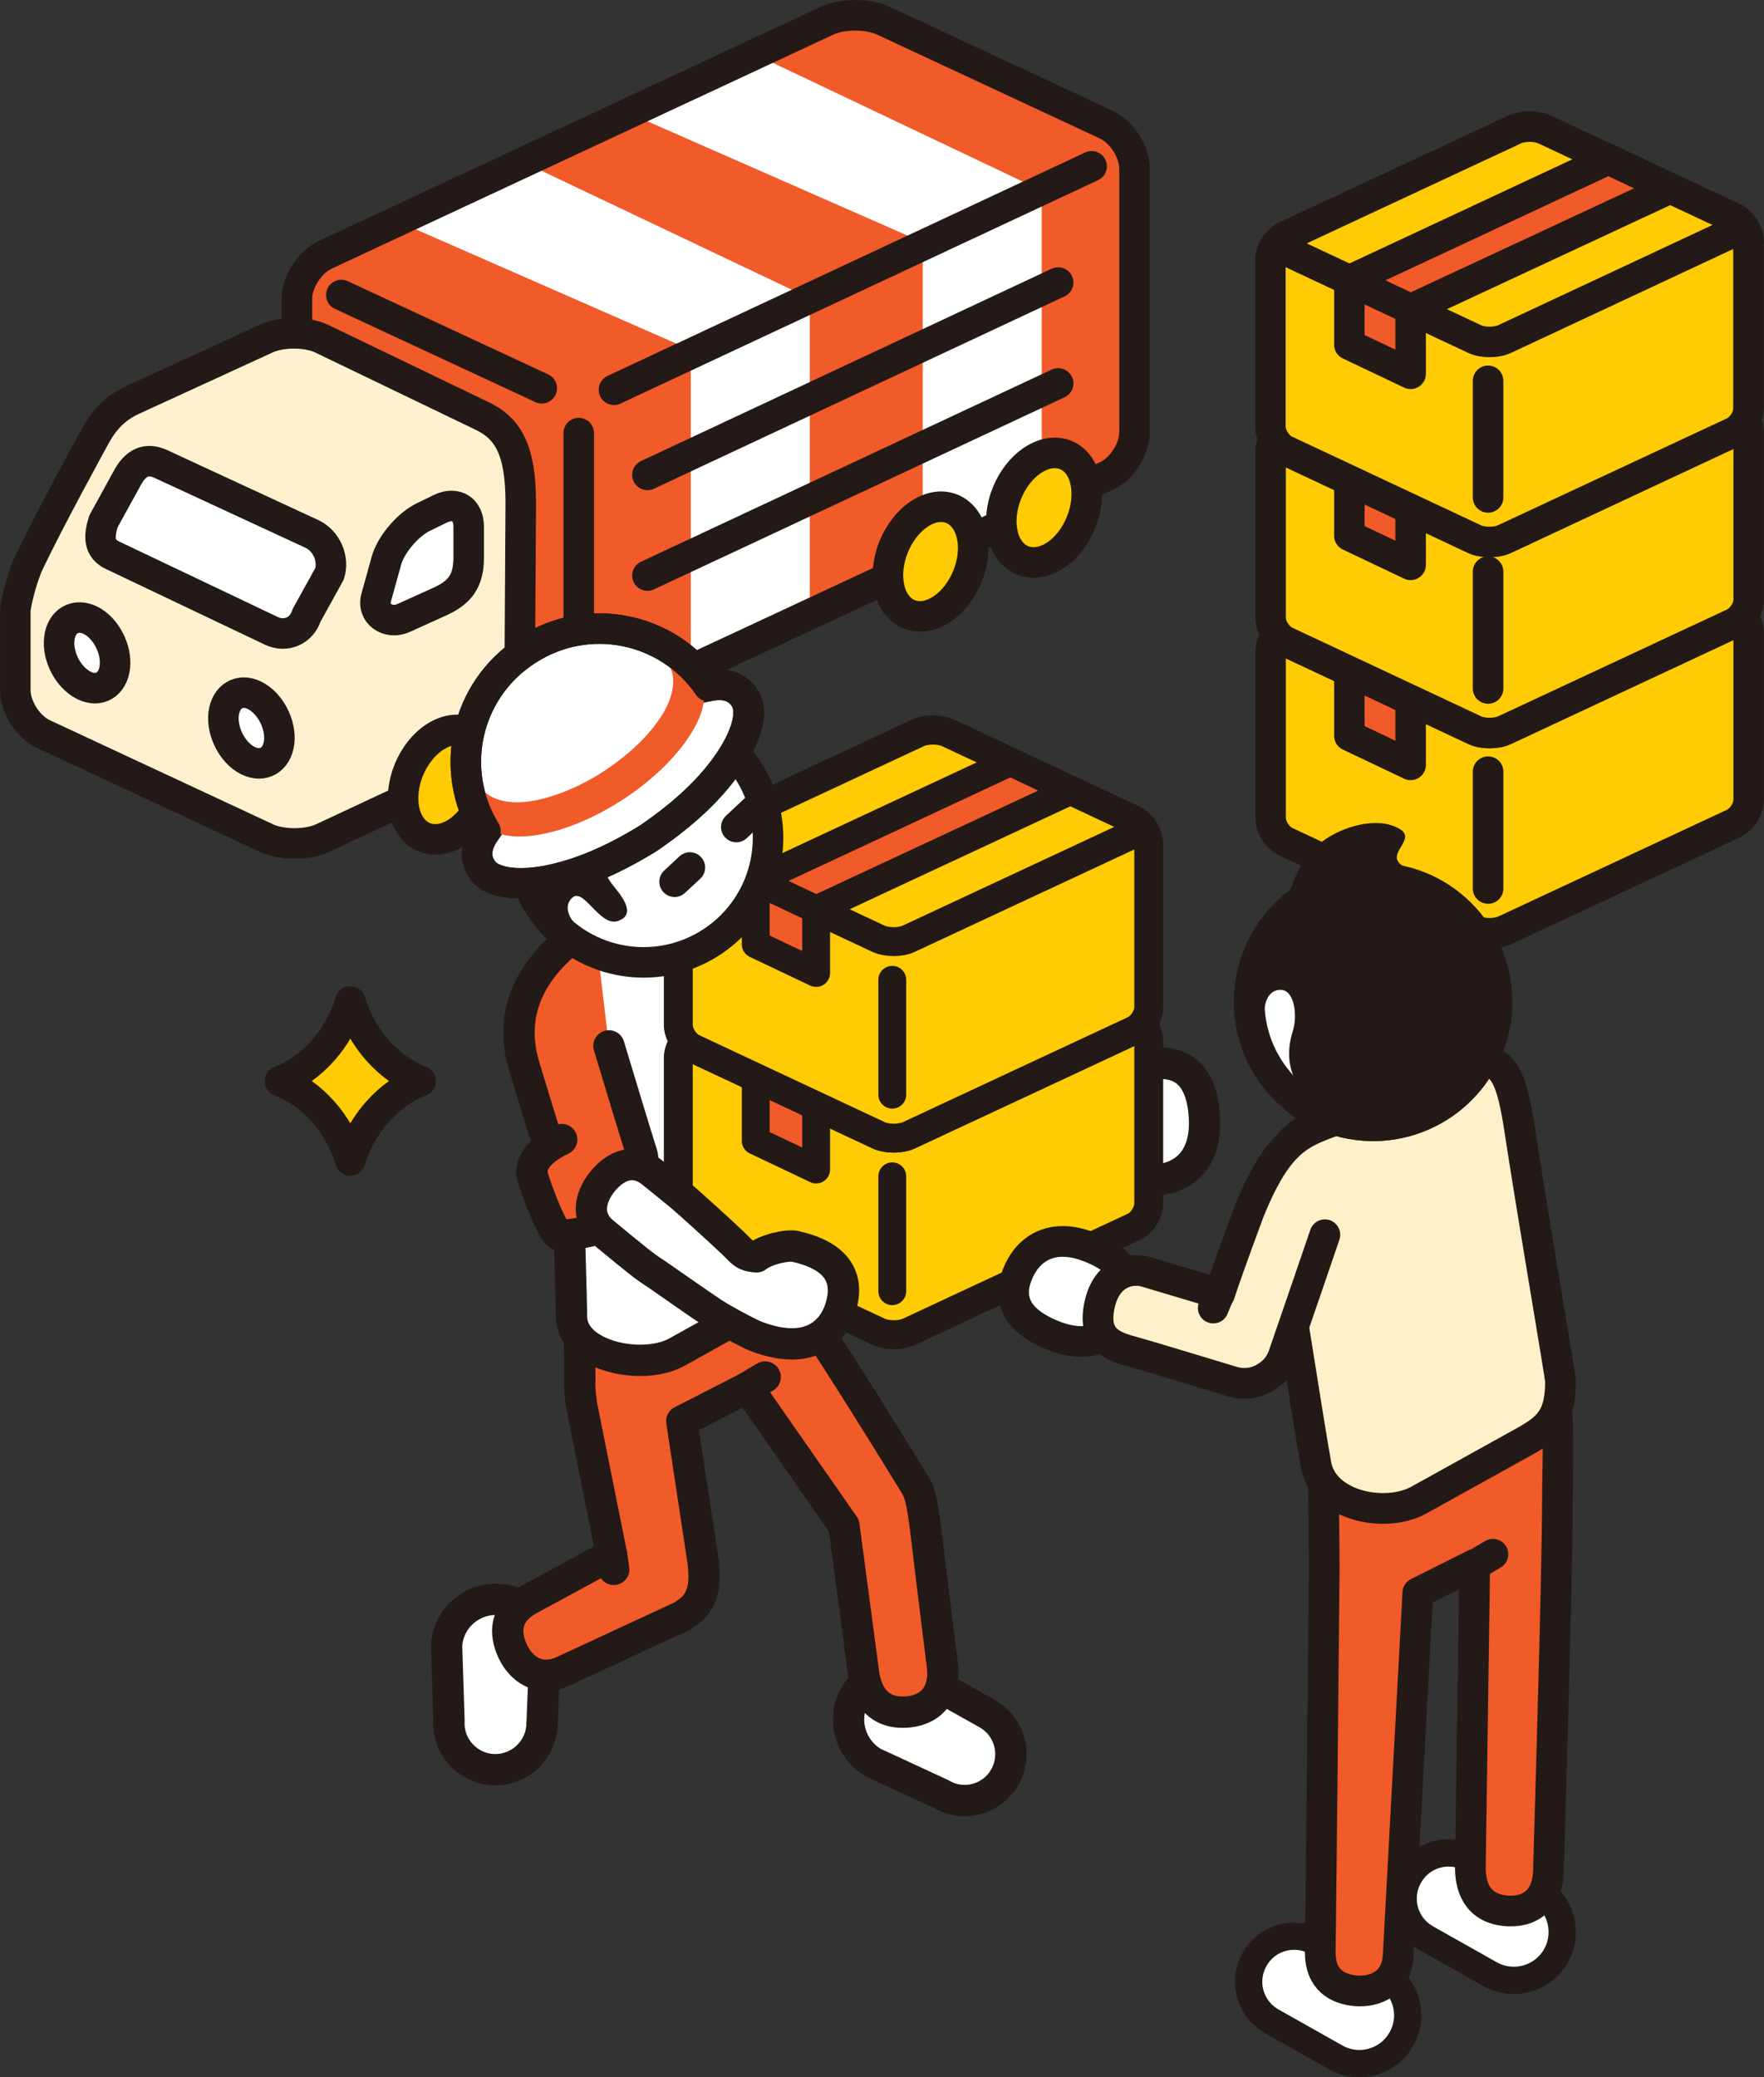
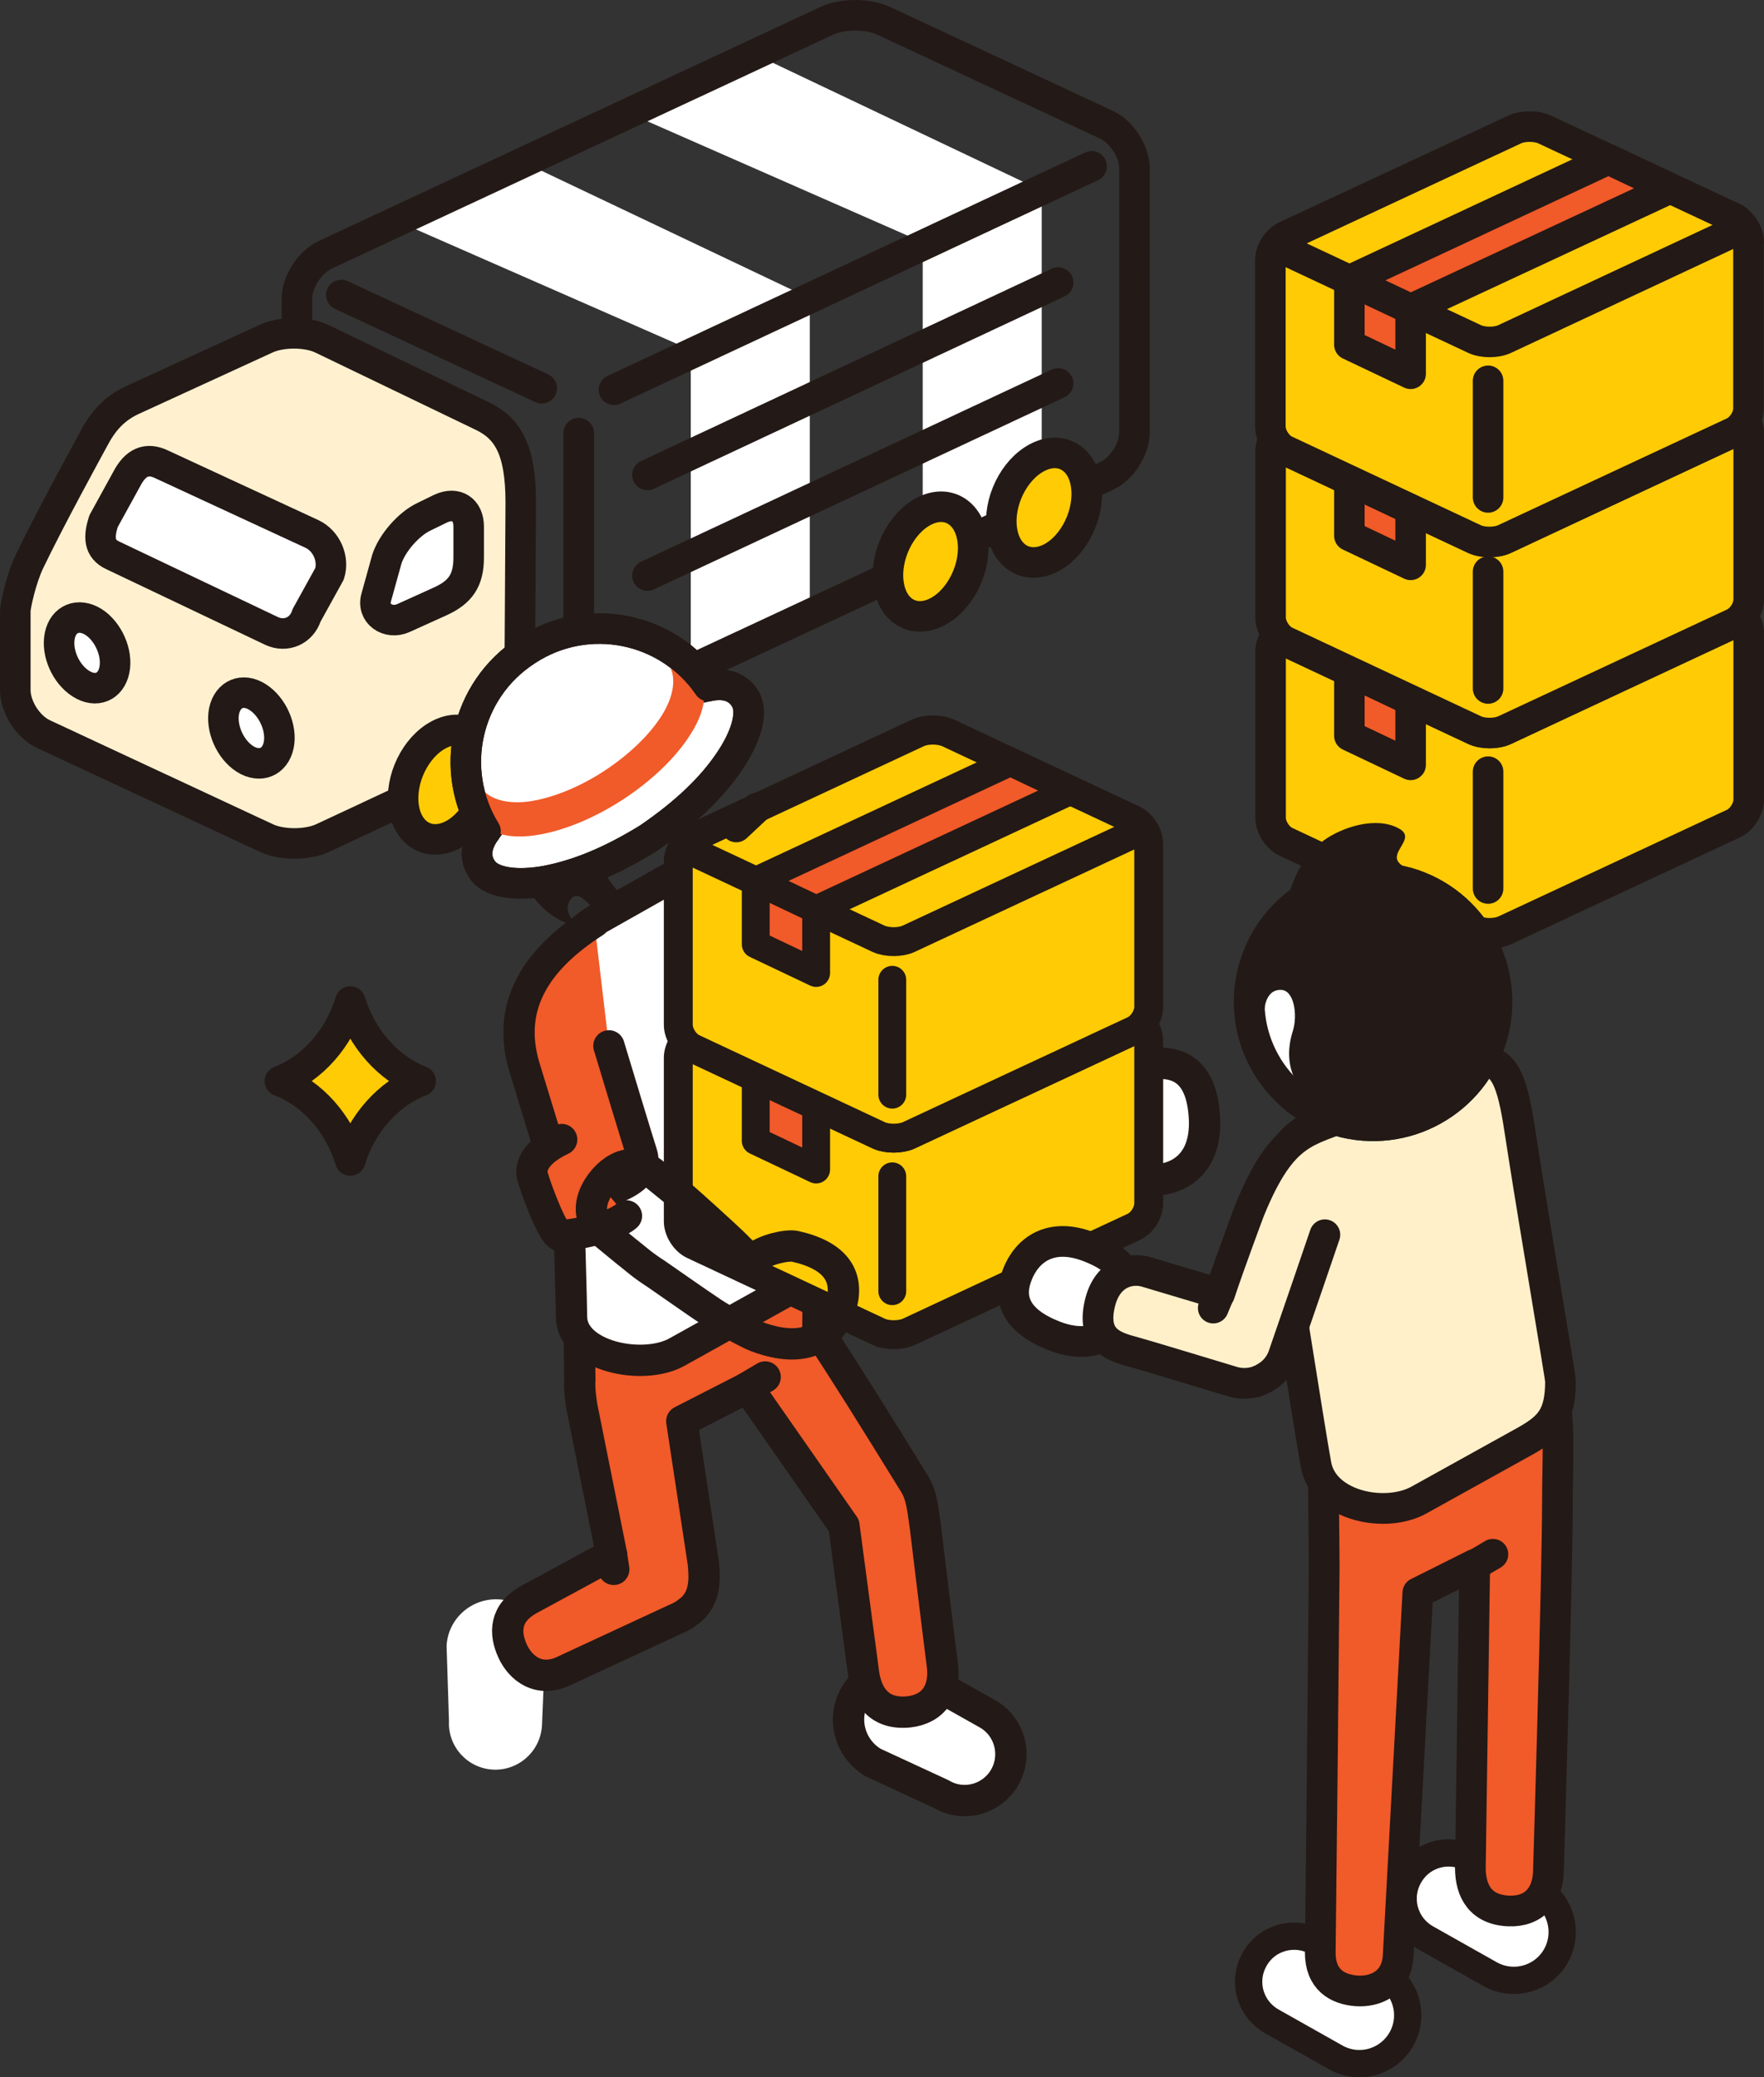
<svg xmlns="http://www.w3.org/2000/svg" version="1.1" id="Layer_1" x="0px" y="0px" viewBox="0 0 80.62 94.92" style="enable-background:new 0 0 80.62 94.92;" xml:space="preserve">
  <rect x="0" y="0" width="80.62" height="94.92" fill="#333333" stroke="none" />
  <style type="text/css">
	.st0{fill:#F15A29;}
	.st1{fill:#FFFFFF;}
	.st2{fill:none;stroke:#231916;stroke-width:1.395;stroke-linecap:round;stroke-linejoin:round;}
	.st3{fill:#FFF1D0;stroke:#231916;stroke-width:1.395;stroke-linecap:round;stroke-linejoin:round;}
	.st4{fill:#FFCB05;stroke:#231916;stroke-width:1.395;stroke-linecap:round;stroke-linejoin:round;}
	.st5{fill:#FFFFFF;stroke:#231916;stroke-width:1.395;stroke-linecap:round;stroke-linejoin:round;}
	.st6{fill:#F15A29;stroke:#231916;stroke-width:1.395;stroke-linecap:round;stroke-linejoin:round;}
	.st7{fill:none;stroke:#231916;stroke-width:1.431;stroke-linecap:round;stroke-linejoin:round;}
	.st8{fill:#FFE33F;}
	.st9{fill:#5571AC;}
	.st10{fill:#FFFFFF;stroke:#231916;stroke-width:1.431;stroke-linecap:round;stroke-linejoin:round;}
	.st11{fill:#FFCB05;}
	.st12{fill:none;stroke:#231916;stroke-width:1.321;stroke-linecap:round;stroke-linejoin:round;}
	.st13{fill:#FCF5DA;}
	.st14{fill:none;stroke:#231916;stroke-width:1.272;stroke-linecap:round;stroke-linejoin:round;}
	.st15{fill-rule:evenodd;clip-rule:evenodd;fill:#F15A29;}
	.st16{fill-rule:evenodd;clip-rule:evenodd;fill:#FFFFFF;}
	.st17{fill:#231916;}
	.st18{fill:#FFFFFF;stroke:#231916;stroke-width:1.395;stroke-miterlimit:10;}
	.st19{fill:#FFFFFF;stroke:#231916;stroke-width:1.403;stroke-linecap:round;stroke-linejoin:round;}
	.st20{fill:#FFFFFF;stroke:#231916;stroke-width:1.247;stroke-linecap:round;stroke-linejoin:round;}
	.st21{fill:#F15A29;stroke:#231916;stroke-width:1.403;stroke-linecap:round;stroke-linejoin:round;}
	.st22{fill:#FCCF00;stroke:#231916;stroke-width:1.403;stroke-linecap:round;stroke-linejoin:round;}
	.st23{fill:#FFF0CA;stroke:#231916;stroke-width:1.404;stroke-linecap:round;stroke-linejoin:round;}
	.st24{fill:#231916;stroke:#231916;stroke-width:1.403;stroke-linecap:round;stroke-linejoin:round;}
	.st25{fill:#FFCB05;stroke:#231916;stroke-width:1.389;stroke-linecap:round;stroke-linejoin:round;}
</style>
  <g>
    <g>
-       <path class="st0" d="M50.57,5.7L40.36,0.94c-0.7-0.32-1.85-0.32-2.55,0L14.85,11.65c-0.7,0.34-1.28,1.23-1.28,2v12.04    c0,0.77,0.57,1.68,1.28,2l10.21,4.76c0.7,0.33,1.85,0.33,2.55,0l22.96-10.7c0.7-0.32,1.28-1.23,1.28-2V7.7    C51.85,6.93,51.27,6.03,50.57,5.7z" />
      <polygon class="st1" points="29.15,5.35 42.17,11.07 42.17,25.66 47.61,22.99 47.61,8.71 34.5,2.48   " />
      <polygon class="st1" points="18.55,10.28 31.57,15.99 31.57,30.58 37.01,27.91 37.01,13.63 23.9,7.4   " />
      <line class="st2" x1="49.89" y1="7.6" x2="28.06" y2="17.81" />
      <line class="st2" x1="24.76" y1="17.74" x2="15.6" y2="13.48" />
      <line class="st2" x1="26.45" y1="30.8" x2="26.45" y2="19.79" />
      <line class="st2" x1="48.36" y1="12.91" x2="29.59" y2="21.7" />
      <line class="st2" x1="48.36" y1="17.52" x2="29.59" y2="26.3" />
      <path class="st2" d="M50.57,5.7L40.36,0.94c-0.7-0.32-1.85-0.32-2.55,0L14.85,11.65c-0.7,0.34-1.28,1.23-1.28,2v12.04    c0,0.77,0.57,1.68,1.28,2l10.21,4.76c0.7,0.33,1.85,0.33,2.55,0l22.96-10.7c0.7-0.32,1.28-1.23,1.28-2V7.7    C51.85,6.93,51.27,6.03,50.57,5.7z" />
      <g>
        <path class="st3" d="M23.8,22.97c0-2.39-0.57-3.4-1.78-3.97l-7.33-3.53c-0.69-0.32-1.84-0.32-2.54,0.01l-6.12,2.81     c-0.7,0.33-1.23,0.82-1.68,1.64c-0.32,0.59-2.04,3.72-3.01,5.74c-0.38,0.8-0.64,2.02-0.64,2.24v3.62c0,0.78,0.58,1.68,1.28,2.01     l10.21,4.76c0.69,0.32,1.84,0.32,2.54,0l7.73-3.61c0.7-0.33,0,0,0,0c0.7-0.33,1.28-1.23,1.28-2     C23.74,32.68,23.8,23.74,23.8,22.97z" />
        <path class="st4" d="M22.3,34.84c0.18,1.26-0.54,2.74-1.6,3.3c-1.06,0.56-2.07-0.01-2.25-1.27c-0.18-1.27,0.54-2.74,1.61-3.3     C21.12,33.01,22.13,33.57,22.3,34.84z" />
        <path class="st5" d="M2.71,29.19c-0.09,0.82,0.41,1.76,1.11,2.12c0.7,0.36,1.34-0.02,1.43-0.84c0.09-0.81-0.41-1.77-1.1-2.12     C3.45,28,2.8,28.37,2.71,29.19z" />
        <path class="st5" d="M10.22,32.62c-0.09,0.82,0.4,1.77,1.1,2.13c0.7,0.35,1.34-0.02,1.44-0.84c0.09-0.82-0.41-1.77-1.11-2.13     C10.96,31.43,10.32,31.81,10.22,32.62z" />
        <path class="st4" d="M49.64,22.18c0.18,1.27-0.54,2.75-1.6,3.31c-1.06,0.55-2.07-0.01-2.25-1.28c-0.18-1.26,0.54-2.74,1.61-3.3     C48.46,20.35,49.47,20.92,49.64,22.18z" />
        <path class="st4" d="M44.45,24.65c0.18,1.26-0.54,2.74-1.6,3.3c-1.06,0.56-2.07-0.01-2.24-1.28c-0.18-1.26,0.54-2.74,1.6-3.3     C43.26,22.81,44.27,23.38,44.45,24.65z" />
        <path class="st5" d="M7.37,21.21c-0.66-0.31-1.18-0.1-1.59,0.7l-1.05,1.91c-0.22,0.69-0.23,1.26,0.43,1.56l7.25,3.45     c0.66,0.31,1.38-0.01,1.6-0.71l1.05-1.9c0.22-0.69-0.14-1.51-0.8-1.82L7.37,21.21z" />
        <path class="st5" d="M20.14,23.24c0.71-0.33,1.28,0.04,1.28,0.82v1.42c0,1.05-0.39,1.58-1.28,1.99l-1.7,0.77     c-0.71,0.32-1.47-0.21-1.24-0.96l0.48-1.73c0.24-0.74,1-1.61,1.7-1.94L20.14,23.24z" />
      </g>
    </g>
    <g>
      <g>
        <path class="st4" d="M79.92,28.92c0-0.42-0.31-0.91-0.69-1.08l-8.63-4.04c-0.38-0.18-1-0.18-1.38,0l-10.46,4.88     c-0.38,0.18-0.69,0.66-0.69,1.08v7.61c0,0.42,0.31,0.91,0.69,1.09l8.63,4.05c0.38,0.18,1,0.18,1.38,0l10.46-4.88     c0.38-0.18,0.69-0.67,0.69-1.09V28.92z" />
        <path class="st5" d="M68.77,33.36c-0.38,0.18-1,0.18-1.38,0l-8.63-4.05c-0.38-0.18-0.38-0.47,0-0.65l10.46-4.88     c0.38-0.18,1-0.18,1.38,0l8.63,4.04c0.38,0.18,0.38,0.47,0,0.64L68.77,33.36z" />
        <polygon class="st5" points="64.47,32 61.67,30.67 73.51,25.15 76.32,26.48    " />
        <polygon class="st6" points="64.47,34.95 61.67,33.62 61.67,30.67 64.47,32    " />
        <line class="st5" x1="68.01" y1="40.6" x2="68.01" y2="35.26" />
        <path class="st4" d="M79.92,19.78c0-0.42-0.31-0.91-0.69-1.09l-8.63-4.04c-0.38-0.18-1-0.18-1.38,0l-10.46,4.88     c-0.38,0.18-0.69,0.66-0.69,1.08v7.61c0,0.42,0.31,0.91,0.69,1.09l8.63,4.05c0.38,0.18,1,0.18,1.38,0l10.46-4.88     c0.38-0.18,0.69-0.66,0.69-1.08V19.78z" />
        <path class="st5" d="M68.77,24.22c-0.38,0.18-1,0.18-1.38,0l-8.63-4.05c-0.38-0.18-0.38-0.47,0-0.64l10.46-4.88     c0.38-0.18,1-0.18,1.38,0l8.63,4.04c0.38,0.18,0.38,0.47,0,0.64L68.77,24.22z" />
        <polygon class="st5" points="64.47,22.86 61.67,21.53 73.51,16.01 76.32,17.34    " />
        <polygon class="st6" points="64.47,25.81 61.67,24.48 61.67,21.53 64.47,22.86    " />
        <line class="st5" x1="68.01" y1="31.46" x2="68.01" y2="26.12" />
      </g>
      <g>
        <path class="st5" d="M68.77,24.63c-0.38,0.18-1,0.18-1.38,0l-8.63-4.05c-0.38-0.18-0.38-0.47,0-0.65l10.46-4.88     c0.38-0.18,1-0.18,1.38,0l8.63,4.04c0.38,0.18,0.38,0.47,0,0.64L68.77,24.63z" />
        <polygon class="st5" points="64.47,23.27 61.67,21.94 73.51,16.42 76.32,17.75    " />
        <g>
          <path class="st4" d="M79.92,11.06c0-0.42-0.31-0.91-0.69-1.09l-8.63-4.04c-0.38-0.18-1-0.18-1.38,0L58.75,10.8      c-0.38,0.18-0.69,0.66-0.69,1.08v7.61c0,0.42,0.31,0.91,0.69,1.09l8.63,4.05c0.38,0.18,1,0.18,1.38,0l10.46-4.88      c0.38-0.18,0.69-0.66,0.69-1.08V11.06z" />
          <path class="st4" d="M68.77,15.49c-0.38,0.18-1,0.18-1.38,0l-8.63-4.05c-0.38-0.18-0.38-0.47,0-0.64l10.46-4.88      c0.38-0.18,1-0.18,1.38,0l8.63,4.04c0.38,0.18,0.38,0.47,0,0.64L68.77,15.49z" />
          <polygon class="st6" points="64.47,14.13 61.67,12.81 73.51,7.28 76.32,8.61     " />
          <line class="st5" x1="68.01" y1="22.73" x2="68.01" y2="17.4" />
        </g>
        <polygon class="st6" points="64.47,17.08 61.67,15.75 61.67,12.81 64.47,14.13    " />
      </g>
    </g>
    <g>
      <path class="st1" d="M45.92,81.21c-0.59,1.02-1.89,1.37-2.9,0.77l-3.11-1.44c-1.07-0.63-1.45-2.01-0.83-3.08    c0.63-1.08,2.01-1.45,3.08-0.82l2.97,1.67C46.15,78.89,46.5,80.19,45.92,81.21" />
      <path class="st7" d="M45.92,81.21c-0.59,1.02-1.89,1.37-2.9,0.77l-3.11-1.44c-1.07-0.63-1.45-2.01-0.83-3.08    c0.63-1.08,2.01-1.45,3.08-0.82l2.97,1.67C46.15,78.89,46.5,80.19,45.92,81.21z" />
      <path class="st1" d="M22.53,80.86c-1.17-0.06-2.07-1.06-2.01-2.22l-0.11-3.43c0.06-1.24,1.13-2.19,2.37-2.13    c1.24,0.06,2.19,1.12,2.13,2.36l-0.14,3.41C24.7,80.02,23.7,80.92,22.53,80.86" />
-       <path class="st7" d="M22.53,80.86c-1.17-0.06-2.07-1.06-2.01-2.22l-0.11-3.43c0.06-1.24,1.13-2.19,2.37-2.13    c1.24,0.06,2.19,1.12,2.13,2.36l-0.14,3.41C24.7,80.02,23.7,80.92,22.53,80.86z" />
      <path class="st0" d="M43.06,76.02c0,0-0.32-2.53-0.76-6.19c-0.11-0.74-0.16-1.46-0.48-1.99c-1.88-3.05-3.23-5.21-4.46-7.07    l0.02-0.01c0-3.25,0.45-6.7-2.27-7.61c-2.66-0.88-8.68,1.59-8.68,3.66c0,0.23,0.05,4.39,0.07,6.24c-0.04,0.45,0.09,1.21,0.09,1.21    l1.36,6.78l-3.8,2.06c-1.09,0.62-1.1,1.52-0.72,2.35c0.36,0.78,1.2,1.46,2.37,0.89l5.13-2.38c0.08-0.03,0.15-0.07,0.23-0.11    l0.08-0.04c0.01-0.01,0.01-0.01,0.02-0.02c0.06-0.04,0.12-0.08,0.18-0.13c0.07-0.05,0.13-0.1,0.19-0.15c0,0,0.01-0.01,0.01-0.01    c0.56-0.54,0.59-1.27,0.5-2.1l-0.98-6.46l3.01-1.54l4.4,6.31l0.9,6.77c0.16,1.1,0.78,1.88,2.08,1.74    C42.66,78.09,43.24,77.27,43.06,76.02" />
      <path class="st7" d="M43.06,76.02c0,0-0.32-2.53-0.76-6.19c-0.11-0.74-0.16-1.46-0.48-1.99c-1.88-3.05-3.23-5.21-4.46-7.07    l0.02-0.01c0-3.25,0.45-6.7-2.27-7.61c-2.66-0.88-8.68,1.59-8.68,3.66c0,0.23,0.05,4.39,0.07,6.24c-0.04,0.45,0.09,1.21,0.09,1.21    l1.36,6.78l-3.8,2.06c-1.09,0.62-1.1,1.52-0.72,2.35c0.36,0.78,1.2,1.46,2.37,0.89l5.13-2.38c0.08-0.03,0.15-0.07,0.23-0.11    l0.08-0.04c0.01-0.01,0.01-0.01,0.02-0.02c0.06-0.04,0.12-0.08,0.18-0.13c0.07-0.05,0.13-0.1,0.19-0.15c0,0,0.01-0.01,0.01-0.01    c0.56-0.54,0.59-1.27,0.5-2.1l-0.98-6.46l3.01-1.54l4.4,6.31l0.9,6.77c0.16,1.1,0.78,1.88,2.08,1.74    C42.66,78.09,43.24,77.27,43.06,76.02z" />
      <line class="st8" x1="34.14" y1="63.41" x2="34.97" y2="62.92" />
      <line class="st7" x1="34.14" y1="63.41" x2="34.97" y2="62.92" />
      <path class="st1" d="M32.66,38.98l-5.37,3.03c-1.08,0.61-1.66,1.76-1.62,2.93c0.01,0.39,0.45,14.08,0.45,15.22    c0,1.82,3.28,2.5,4.84,1.61l4.94-2.75c1.13-0.65,1.62-1.17,1.62-2.78c-0.03-0.3-0.02-8.46-0.01-11.83c0,0,0.09-2.49-0.34-3.39" />
      <path class="st7" d="M32.66,38.98l-5.37,3.03c-1.08,0.61-1.66,1.76-1.62,2.93c0.01,0.39,0.45,14.08,0.45,15.22    c0,1.82,3.28,2.5,4.84,1.61l4.94-2.75c1.13-0.65,1.62-1.17,1.62-2.78c-0.03-0.3-0.02-8.46-0.01-11.83c0,0,0.09-2.49-0.34-3.39" />
      <line class="st9" x1="27.95" y1="71.04" x2="28.05" y2="71.71" />
      <line class="st7" x1="27.95" y1="71.04" x2="28.05" y2="71.71" />
      <path class="st10" d="M50.59,51.33c-0.08-1.93,1.09-2.69,2.32-2.74c1.23-0.05,2.06,0.65,2.14,2.57c0.07,1.92-1.05,2.71-2.28,2.76    C51.54,53.96,50.66,53.25,50.59,51.33z" />
      <path class="st11" d="M52.49,47.52c0-0.41-0.31-0.89-0.68-1.07l-8.49-3.98c-0.37-0.17-0.98-0.17-1.36,0l-10.28,4.8    C31.3,47.44,31,47.92,31,48.33v7.48c0,0.41,0.3,0.89,0.68,1.07l8.49,3.98c0.37,0.17,0.98,0.17,1.36,0l10.29-4.8    c0.37-0.17,0.68-0.65,0.68-1.07V47.52z" />
      <path class="st12" d="M52.49,47.52c0-0.41-0.31-0.89-0.68-1.07l-8.49-3.98c-0.37-0.17-0.98-0.17-1.36,0l-10.28,4.8    C31.3,47.44,31,47.92,31,48.33v7.48c0,0.41,0.3,0.89,0.68,1.07l8.49,3.98c0.37,0.17,0.98,0.17,1.36,0l10.29-4.8    c0.37-0.17,0.68-0.65,0.68-1.07V47.52z" />
      <path class="st8" d="M41.52,51.88c-0.37,0.17-0.98,0.17-1.36,0l-8.49-3.98c-0.37-0.17-0.37-0.46,0-0.63l10.29-4.8    c0.37-0.17,0.98-0.17,1.36,0l8.49,3.98c0.37,0.17,0.37,0.46,0,0.63L41.52,51.88z" />
      <path class="st12" d="M41.52,51.88c-0.37,0.17-0.98,0.17-1.36,0l-8.49-3.98c-0.37-0.17-0.37-0.46,0-0.63l10.29-4.8    c0.37-0.17,0.98-0.17,1.36,0l8.49,3.98c0.37,0.17,0.37,0.46,0,0.63L41.52,51.88z" />
      <polygon class="st13" points="37.3,50.54 34.54,49.24 46.18,43.81 48.94,45.11   " />
      <polygon class="st14" points="37.3,50.54 34.54,49.24 46.18,43.81 48.94,45.11   " />
      <polygon class="st0" points="37.3,53.44 34.54,52.13 34.54,49.24 37.3,50.54   " />
      <polygon class="st14" points="37.3,53.44 34.54,52.13 34.54,49.24 37.3,50.54   " />
      <line class="st13" x1="40.78" y1="59" x2="40.78" y2="53.75" />
      <line class="st14" x1="40.78" y1="59" x2="40.78" y2="53.75" />
      <path class="st11" d="M52.49,38.53c0-0.41-0.31-0.89-0.68-1.07l-8.49-3.98c-0.37-0.17-0.98-0.17-1.36,0l-10.28,4.8    C31.3,38.46,31,38.94,31,39.35v7.48c0,0.41,0.3,0.89,0.68,1.07l8.49,3.98c0.37,0.17,0.98,0.17,1.36,0l10.29-4.8    c0.37-0.17,0.68-0.65,0.68-1.07V38.53z" />
      <path class="st12" d="M52.49,38.53c0-0.41-0.31-0.89-0.68-1.07l-8.49-3.98c-0.37-0.17-0.98-0.17-1.36,0l-10.28,4.8    C31.3,38.46,31,38.94,31,39.35v7.48c0,0.41,0.3,0.89,0.68,1.07l8.49,3.98c0.37,0.17,0.98,0.17,1.36,0l10.29-4.8    c0.37-0.17,0.68-0.65,0.68-1.07V38.53z" />
      <path class="st11" d="M41.52,42.9c-0.37,0.17-0.98,0.17-1.36,0l-8.49-3.98c-0.37-0.17-0.37-0.46,0-0.63l10.29-4.8    c0.37-0.17,0.98-0.17,1.36,0l8.49,3.98c0.37,0.17,0.37,0.46,0,0.63L41.52,42.9z" />
      <path class="st12" d="M41.52,42.9c-0.37,0.17-0.98,0.17-1.36,0l-8.49-3.98c-0.37-0.17-0.37-0.46,0-0.63l10.29-4.8    c0.37-0.17,0.98-0.17,1.36,0l8.49,3.98c0.37,0.17,0.37,0.46,0,0.63L41.52,42.9z" />
      <polygon class="st0" points="37.3,41.56 34.54,40.25 46.18,34.82 48.94,36.13   " />
      <polygon class="st14" points="37.3,41.56 34.54,40.25 46.18,34.82 48.94,36.13   " />
      <polygon class="st0" points="37.3,44.46 34.54,43.15 34.54,40.25 37.3,41.56   " />
      <polygon class="st14" points="37.3,44.46 34.54,43.15 34.54,40.25 37.3,41.56   " />
      <line class="st13" x1="40.78" y1="50.02" x2="40.78" y2="44.77" />
      <line class="st14" x1="40.78" y1="50.02" x2="40.78" y2="44.77" />
      <path class="st15" d="M27.16,42.13c-2.36,1.51-4.11,3.61-3.19,6.64c0.41,1.33,1.18,3.86,1.54,5.06c0.28,0.9,1.36,0.84,2.26,0.57    c0.9-0.28,1.84-0.79,1.56-1.69c-0.13-0.39-1.3-4.25-1.5-4.92" />
      <path class="st7" d="M27.16,42.13c-2.36,1.51-4.11,3.61-3.19,6.64c0.41,1.33,1.18,3.86,1.54,5.06c0.28,0.9,1.36,0.84,2.26,0.57    c0.9-0.28,1.84-0.79,1.56-1.69c-0.13-0.39-1.3-4.25-1.5-4.92" />
      <path class="st15" d="M28.63,55.56c-0.74,0.64-2.7,0.9-3.02,0.9c-0.32,0-1.11-2.12-1.27-2.7c-0.16-0.58,0.32-1.22,1.33-1.69" />
      <path class="st7" d="M28.63,55.56c-0.74,0.64-2.7,0.9-3.02,0.9c-0.32,0-1.11-2.12-1.27-2.7c-0.16-0.58,0.32-1.22,1.33-1.69" />
-       <path class="st16" d="M27.55,53.97c0.62-0.75,1.45-1.05,2.25-0.4c0.86,0.7,0.75,0.6,1.33,1.08c0.3,0.25,1.88,1.68,2.37,2.15    c0.42,0.4,0.48,0.59,1.08,0.63c0.4-0.33,1.39-0.56,1.76-0.48c1.87,0.42,2.42,1.37,2.14,2.57c-0.27,1.2-1.23,2.21-3.11,1.79    c-0.35-0.08-0.71-0.19-1.03-0.34c-0.49-0.24-1.34-0.69-1.8-1c-0.84-0.56-1.72-1.19-2.55-1.76c-0.28-0.18-0.55-0.37-0.81-0.58    c-1.35-1.1,0.68,0.57-1.63-1.33C26.77,55.64,26.94,54.72,27.55,53.97" />
      <path class="st7" d="M27.55,53.97c0.62-0.75,1.45-1.05,2.25-0.4c0.86,0.7,0.75,0.6,1.33,1.08c0.3,0.25,1.88,1.68,2.37,2.15    c0.42,0.4,0.48,0.59,1.08,0.63c0.4-0.33,1.39-0.56,1.76-0.48c1.87,0.42,2.42,1.37,2.14,2.57c-0.27,1.2-1.23,2.21-3.11,1.79    c-0.35-0.08-0.71-0.19-1.03-0.34c-0.49-0.24-1.34-0.69-1.8-1c-0.84-0.56-1.72-1.19-2.55-1.76c-0.28-0.18-0.55-0.37-0.81-0.58    c-1.35-1.1,0.68,0.57-1.63-1.33C26.77,55.64,26.94,54.72,27.55,53.97z" />
      <line class="st1" x1="30.35" y1="40.77" x2="31.18" y2="40.26" />
      <line class="st1" x1="33.67" y1="38.84" x2="34.76" y2="38.17" />
      <g>
-         <path class="st5" d="M34.31,35.4c1.6,2.7,0.7,6.18-2,7.78c-2.7,1.6-6.18,0.71-7.78-1.98c-1.6-2.71-0.71-6.19,1.99-7.79     C29.23,31.81,32.71,32.7,34.31,35.4z" />
        <path class="st17" d="M26.37,42.31c0,0-0.78-0.72-0.23-1.28c0.52-0.52,1.26,1.31,2.08,1.06c0.93-0.3,0.15-1.19-0.2-1.63     c-0.42-0.53-0.73-1.33-0.58-2.05c0.23-1.09,1.28-1.21,2.13-1.65c1.53-0.81,2.19-3.09,1.39-4.73c-0.76-1.58-3.31-2.58-4.33-0.9     c-0.3,0.5,0.7,0.85,0.06,1.5c-0.59,0.59-1.65,1.17-2.21,2.03c-0.56,0.84-1.05,1.9-1.14,2.91c-0.12,1.35,0.37,2.73,1.29,3.72     c0.34,0.37,0.75,0.68,1.22,0.87C25.96,42.2,26.29,42.23,26.37,42.31z" />
-         <line class="st5" x1="30.83" y1="40.29" x2="31.53" y2="39.64" />
        <line class="st5" x1="33.65" y1="37.79" x2="34.57" y2="36.93" />
        <g>
          <path class="st18" d="M29.62,38.31c-1.75,1.08-3.25,1.67-4.65,1.94c-1.27,0.23-2.44,0.12-2.89-0.46      c-0.38-0.49-0.39-1.12,0.11-1.81c-1.72-2.79-0.91-6.44,1.85-8.24l0.06-0.04c2.76-1.79,6.43-1.05,8.28,1.65      c0.83-0.18,1.4,0.08,1.7,0.62c0.35,0.64-0.02,1.76-0.75,2.83c-0.8,1.18-1.95,2.3-3.65,3.47L29.62,38.31z" />
          <path class="st0" d="M21.85,35.74c0.25,0.66,1.1,1.05,2.34,0.88c1.09-0.16,2.32-0.67,3.42-1.39c1.1-0.72,2.07-1.63,2.65-2.56      c0.66-1.07,0.65-2,0.14-2.5l1.35,0.51c0.59,0.59,0.62,1.59-0.17,2.84c-0.68,1.1-1.83,2.18-3.12,3.02      c-1.29,0.84-2.74,1.45-4.02,1.63c-1.46,0.21-2.37-0.22-2.66-1L21.85,35.74z" />
          <path class="st2" d="M29.62,38.31c-1.75,1.08-3.25,1.67-4.65,1.94c-1.27,0.23-2.44,0.12-2.89-0.46      c-0.38-0.49-0.39-1.12,0.11-1.81c-1.72-2.79-0.91-6.44,1.85-8.24l0.06-0.04c2.76-1.79,6.43-1.05,8.28,1.65      c0.83-0.18,1.4,0.08,1.7,0.62c0.35,0.64-0.02,1.76-0.75,2.83c-0.8,1.18-1.95,2.3-3.65,3.47L29.62,38.31z" />
        </g>
      </g>
    </g>
    <g>
      <path class="st19" d="M49.76,56.97c-1.76-0.68-2.84,0.16-3.27,1.28c-0.44,1.12-0.05,2.12,1.71,2.8c1.76,0.67,2.84-0.11,3.28-1.24    C51.9,58.68,51.52,57.64,49.76,56.97z" />
      <g>
        <path class="st19" d="M65.74,62.91c1.43-1.23,1.21-2.58,0.41-3.49c-0.78-0.91-1.84-1.04-3.27,0.18     c-1.43,1.24-1.24,2.56-0.46,3.48C63.23,64,64.32,64.15,65.74,62.91z" />
      </g>
      <path class="st20" d="M57.35,89.51c0.57-1,1.84-1.33,2.84-0.76l3.05,1.43c1.05,0.61,1.41,1.96,0.8,3.01    c-0.61,1.05-1.95,1.42-3.01,0.81l-2.91-1.64C57.11,91.78,56.77,90.51,57.35,89.51z" />
      <path class="st20" d="M64.41,85.71c0.57-1,1.84-1.34,2.84-0.76l3.05,1.42c1.05,0.61,1.41,1.96,0.8,3.02    c-0.61,1.05-1.95,1.41-3.01,0.81l-2.91-1.64C64.17,87.98,63.83,86.71,64.41,85.71z" />
      <path class="st21" d="M60.43,81.08l0.09-9.51c0-0.76-0.07-6.62-0.07-6.89c0-2.03,5.9-4.46,8.51-3.59    c2.66,0.89,2.22,4.28,2.22,7.45c0,1.63-0.1,5.98-0.21,9.85c0,0,0,0.01,0,0.01c0,0.01,0,0.01,0,0.02c-0.1,3.72-0.2,6.99-0.2,6.99    c0,1.23-0.68,1.95-1.81,1.91c-1.28-0.05-1.76-0.89-1.76-1.98l0.1-6.93l0.1-6.93l-2.6,1.3l-0.45,8.3l-0.45,8.3    c-0.08,1.27-1.08,1.65-1.91,1.59c-0.88-0.07-1.65-0.52-1.65-1.75L60.43,81.08z" />
      <line class="st22" x1="67.42" y1="71.5" x2="68.23" y2="71.02" />
      <path class="st23" d="M68.06,48.54c-0.93-0.47-2.07-0.49-3.04,0.07l-5.26,2.97c-1.06,0.61-1.63,1.73-1.58,2.87    c0.01,0.38,1.76,11.41,1.97,12.5c0.36,1.89,3.22,2.45,4.74,1.57l4.85-2.69c1.11-0.63,1.58-1.14,1.58-2.73    c-0.02-0.29-1.17-7.02-1.71-10.48C69.3,50.67,69.11,48.69,68.06,48.54" />
      <path class="st19" d="M54.52,58.91" />
      <path class="st23" d="M60.55,56.42c0,0-1.34,3.93-1.9,5.54c-0.16,0.45-0.47,0.79-0.86,1c-0.01,0.01-0.03,0.02-0.04,0.03    c-0.05,0.03-0.11,0.05-0.16,0.07c-0.07,0.03-0.13,0.06-0.2,0.08c0,0-0.01,0-0.01,0c-0.32,0.09-0.67,0.1-1.02,0    c-1.04-0.31-3.95-1.2-4.65-1.39c-0.91-0.24-1.82-0.61-1.44-2.2c0.33-1.39,1.4-1.65,2.12-1.43c1.25,0.37,1.88,0.56,3.35,1    c0.45-1.37,1.37-3.82,1.37-3.82c1.52-3.73,2.65-3.55,4.64-4.4l1.84-0.23" />
      <g>
        <path class="st19" d="M68.2,47.33c-0.86,3.01-3.99,4.75-7,3.89c-3.01-0.86-4.75-3.99-3.89-7c0.86-3.01,3.99-4.75,7-3.89     C67.31,41.19,69.05,44.32,68.2,47.33z" />
        <g>
          <g>
            <path class="st17" d="M57.78,46.28c0,0-0.02-1.06,0.76-1.05c0.61,0.01,0.77,1.15,0.55,1.87c-0.48,1.49,0.04,2.87,1.54,3.51       c1.34,0.57,3.78,0.86,5.07,0.03c1.68-1.09,2.68-3.59,2.64-5.61c-0.03-1.32-0.37-2.78-1.2-3.77c-0.43-0.52-1.09-0.87-1.69-1.16       c-0.39-0.19-1.56-0.39-1.61-0.89c-0.04-0.47,0.81-0.97,0.08-1.36c-1.03-0.56-2.57-0.06-3.42,0.55       c-1.07,0.76-1.47,1.96-1.82,3.21c-0.38,1.31-2.04,1.39-1.16,4.17C57.57,45.91,57.78,46.16,57.78,46.28z" />
          </g>
        </g>
        <path class="st24" d="M64.3,40.33c3.01,0.86,4.75,3.99,3.89,7c-0.86,3.01-3.99,4.75-7,3.89c-0.72-0.21-1.36-0.54-1.92-0.97" />
      </g>
      <line class="st23" x1="55.73" y1="59.1" x2="55.45" y2="59.77" />
    </g>
    <path class="st25" d="M19.23,49.4c-1.48,0.56-2.72,1.96-3.22,3.63c-0.51-1.68-1.73-3.07-3.22-3.63c1.49-0.57,2.71-1.96,3.22-3.64   C16.52,47.44,17.75,48.83,19.23,49.4z" />
  </g>
</svg>